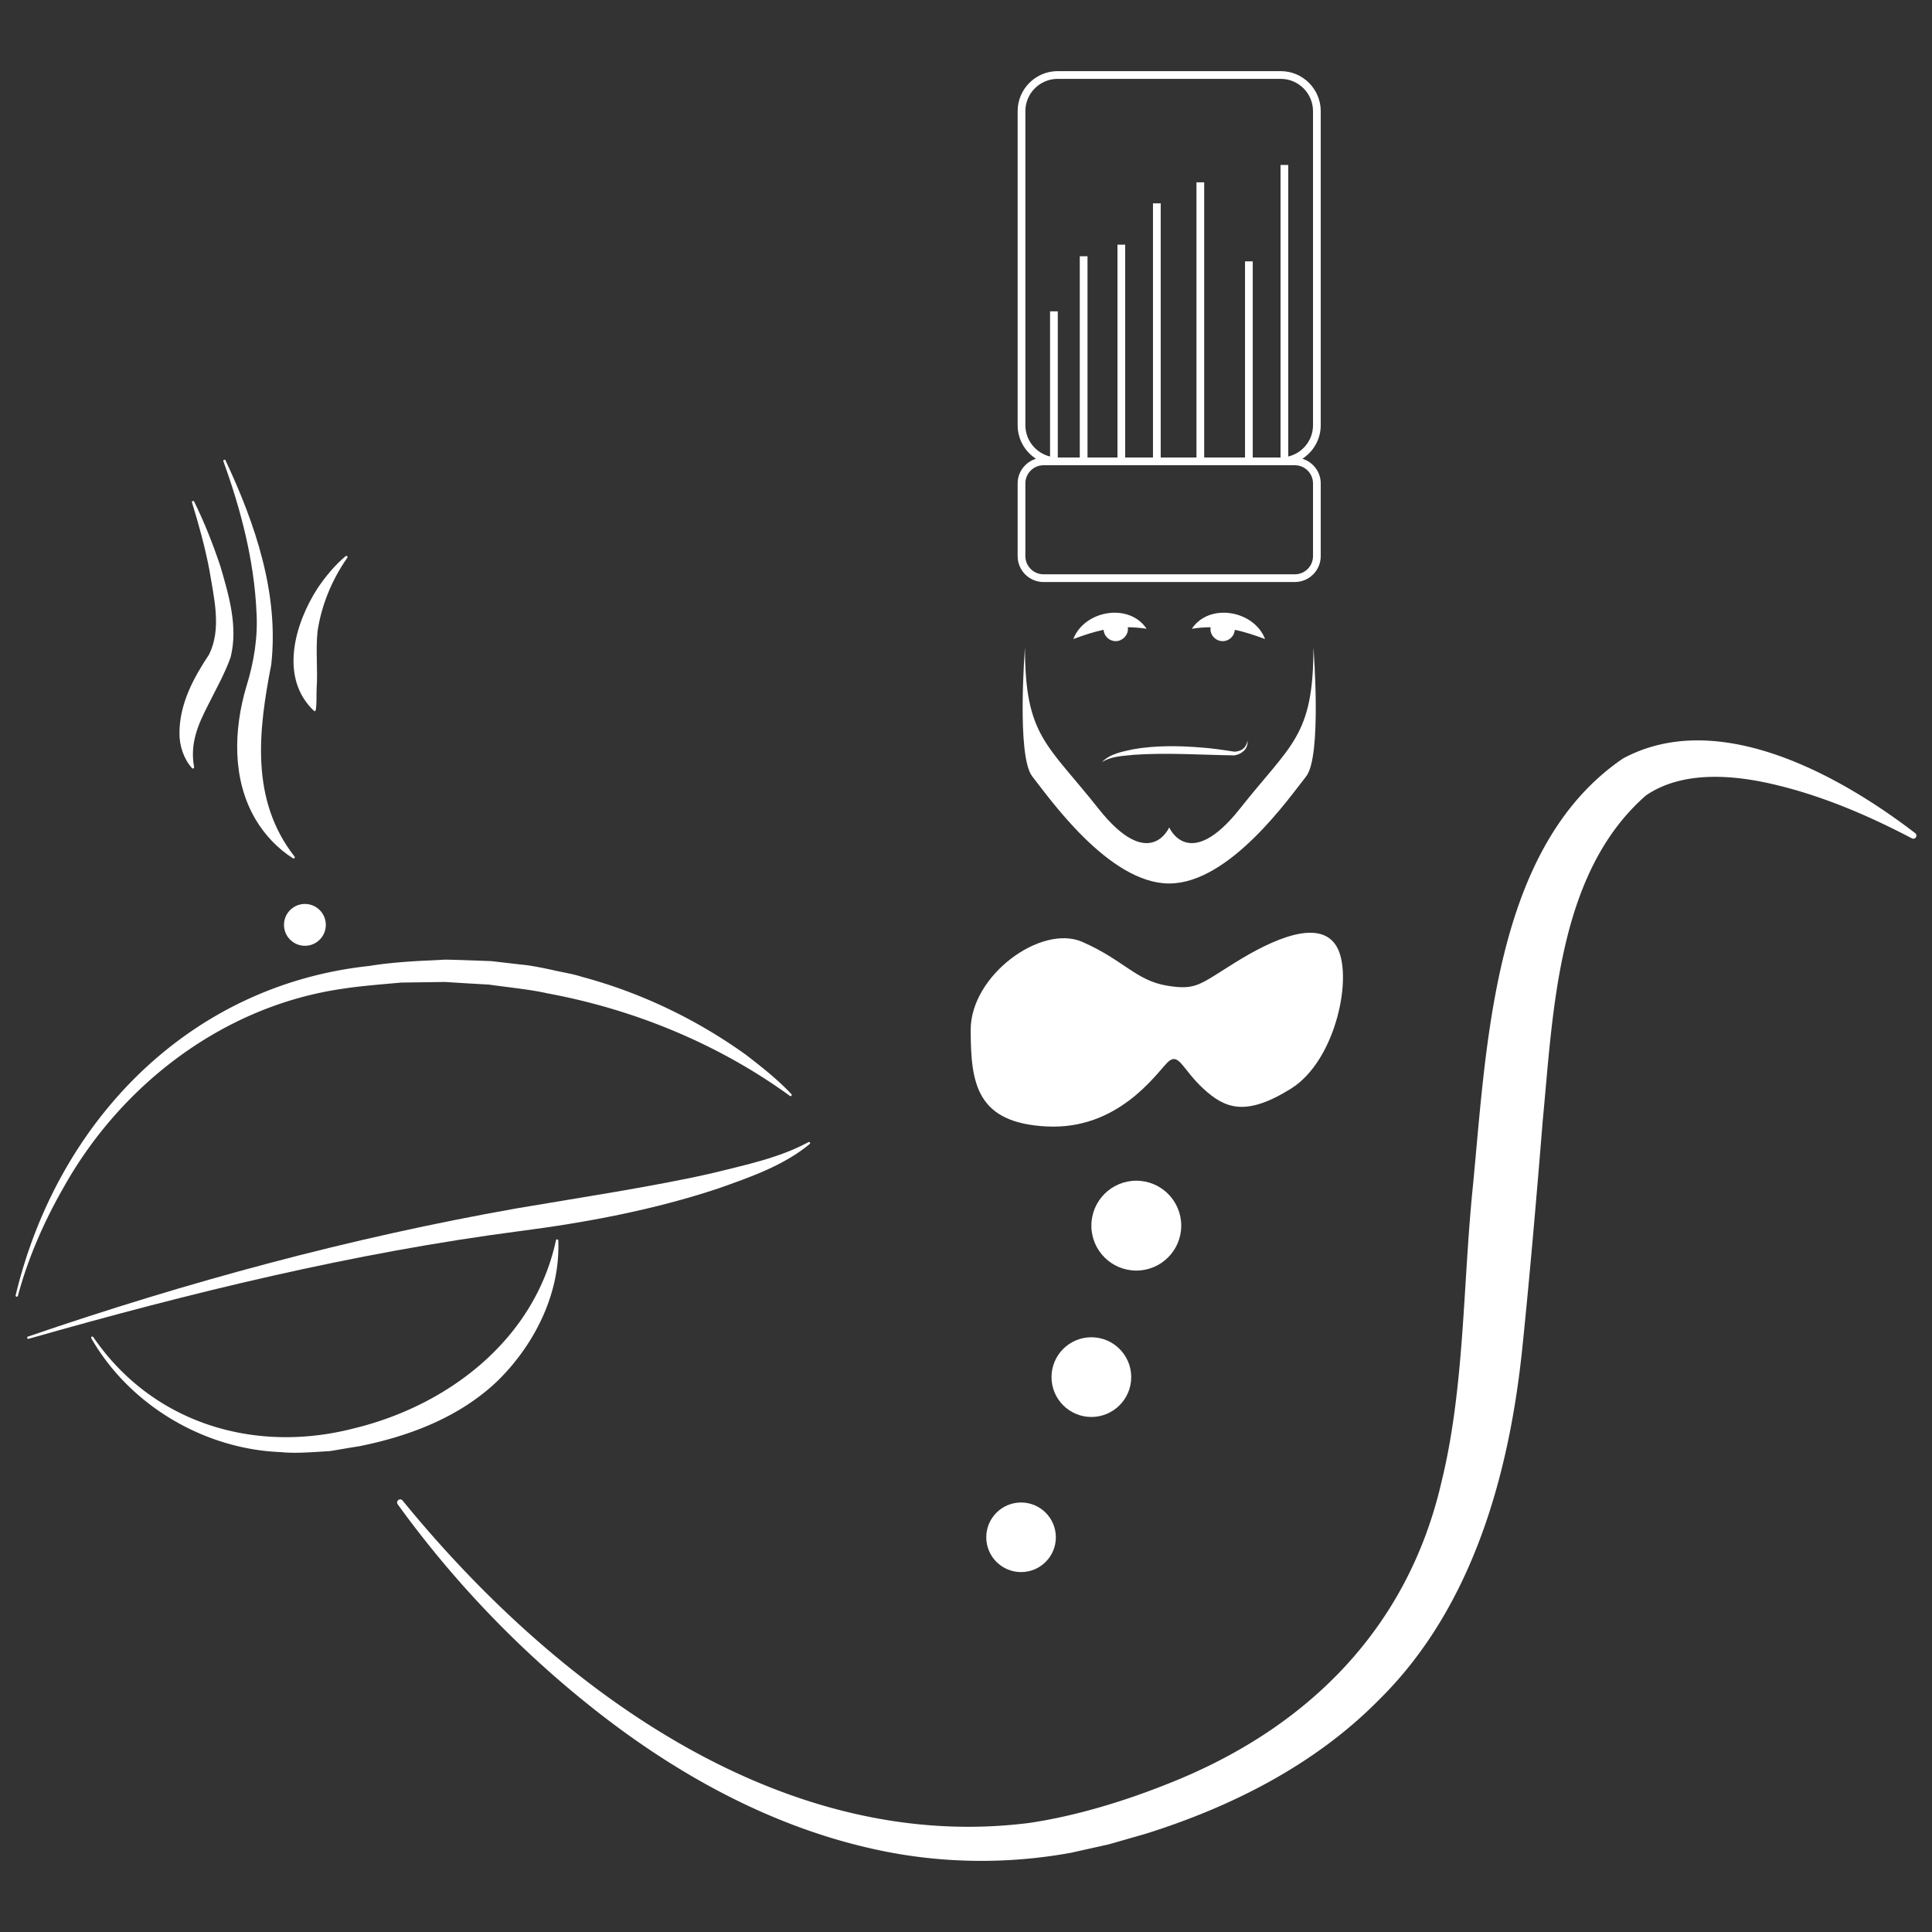
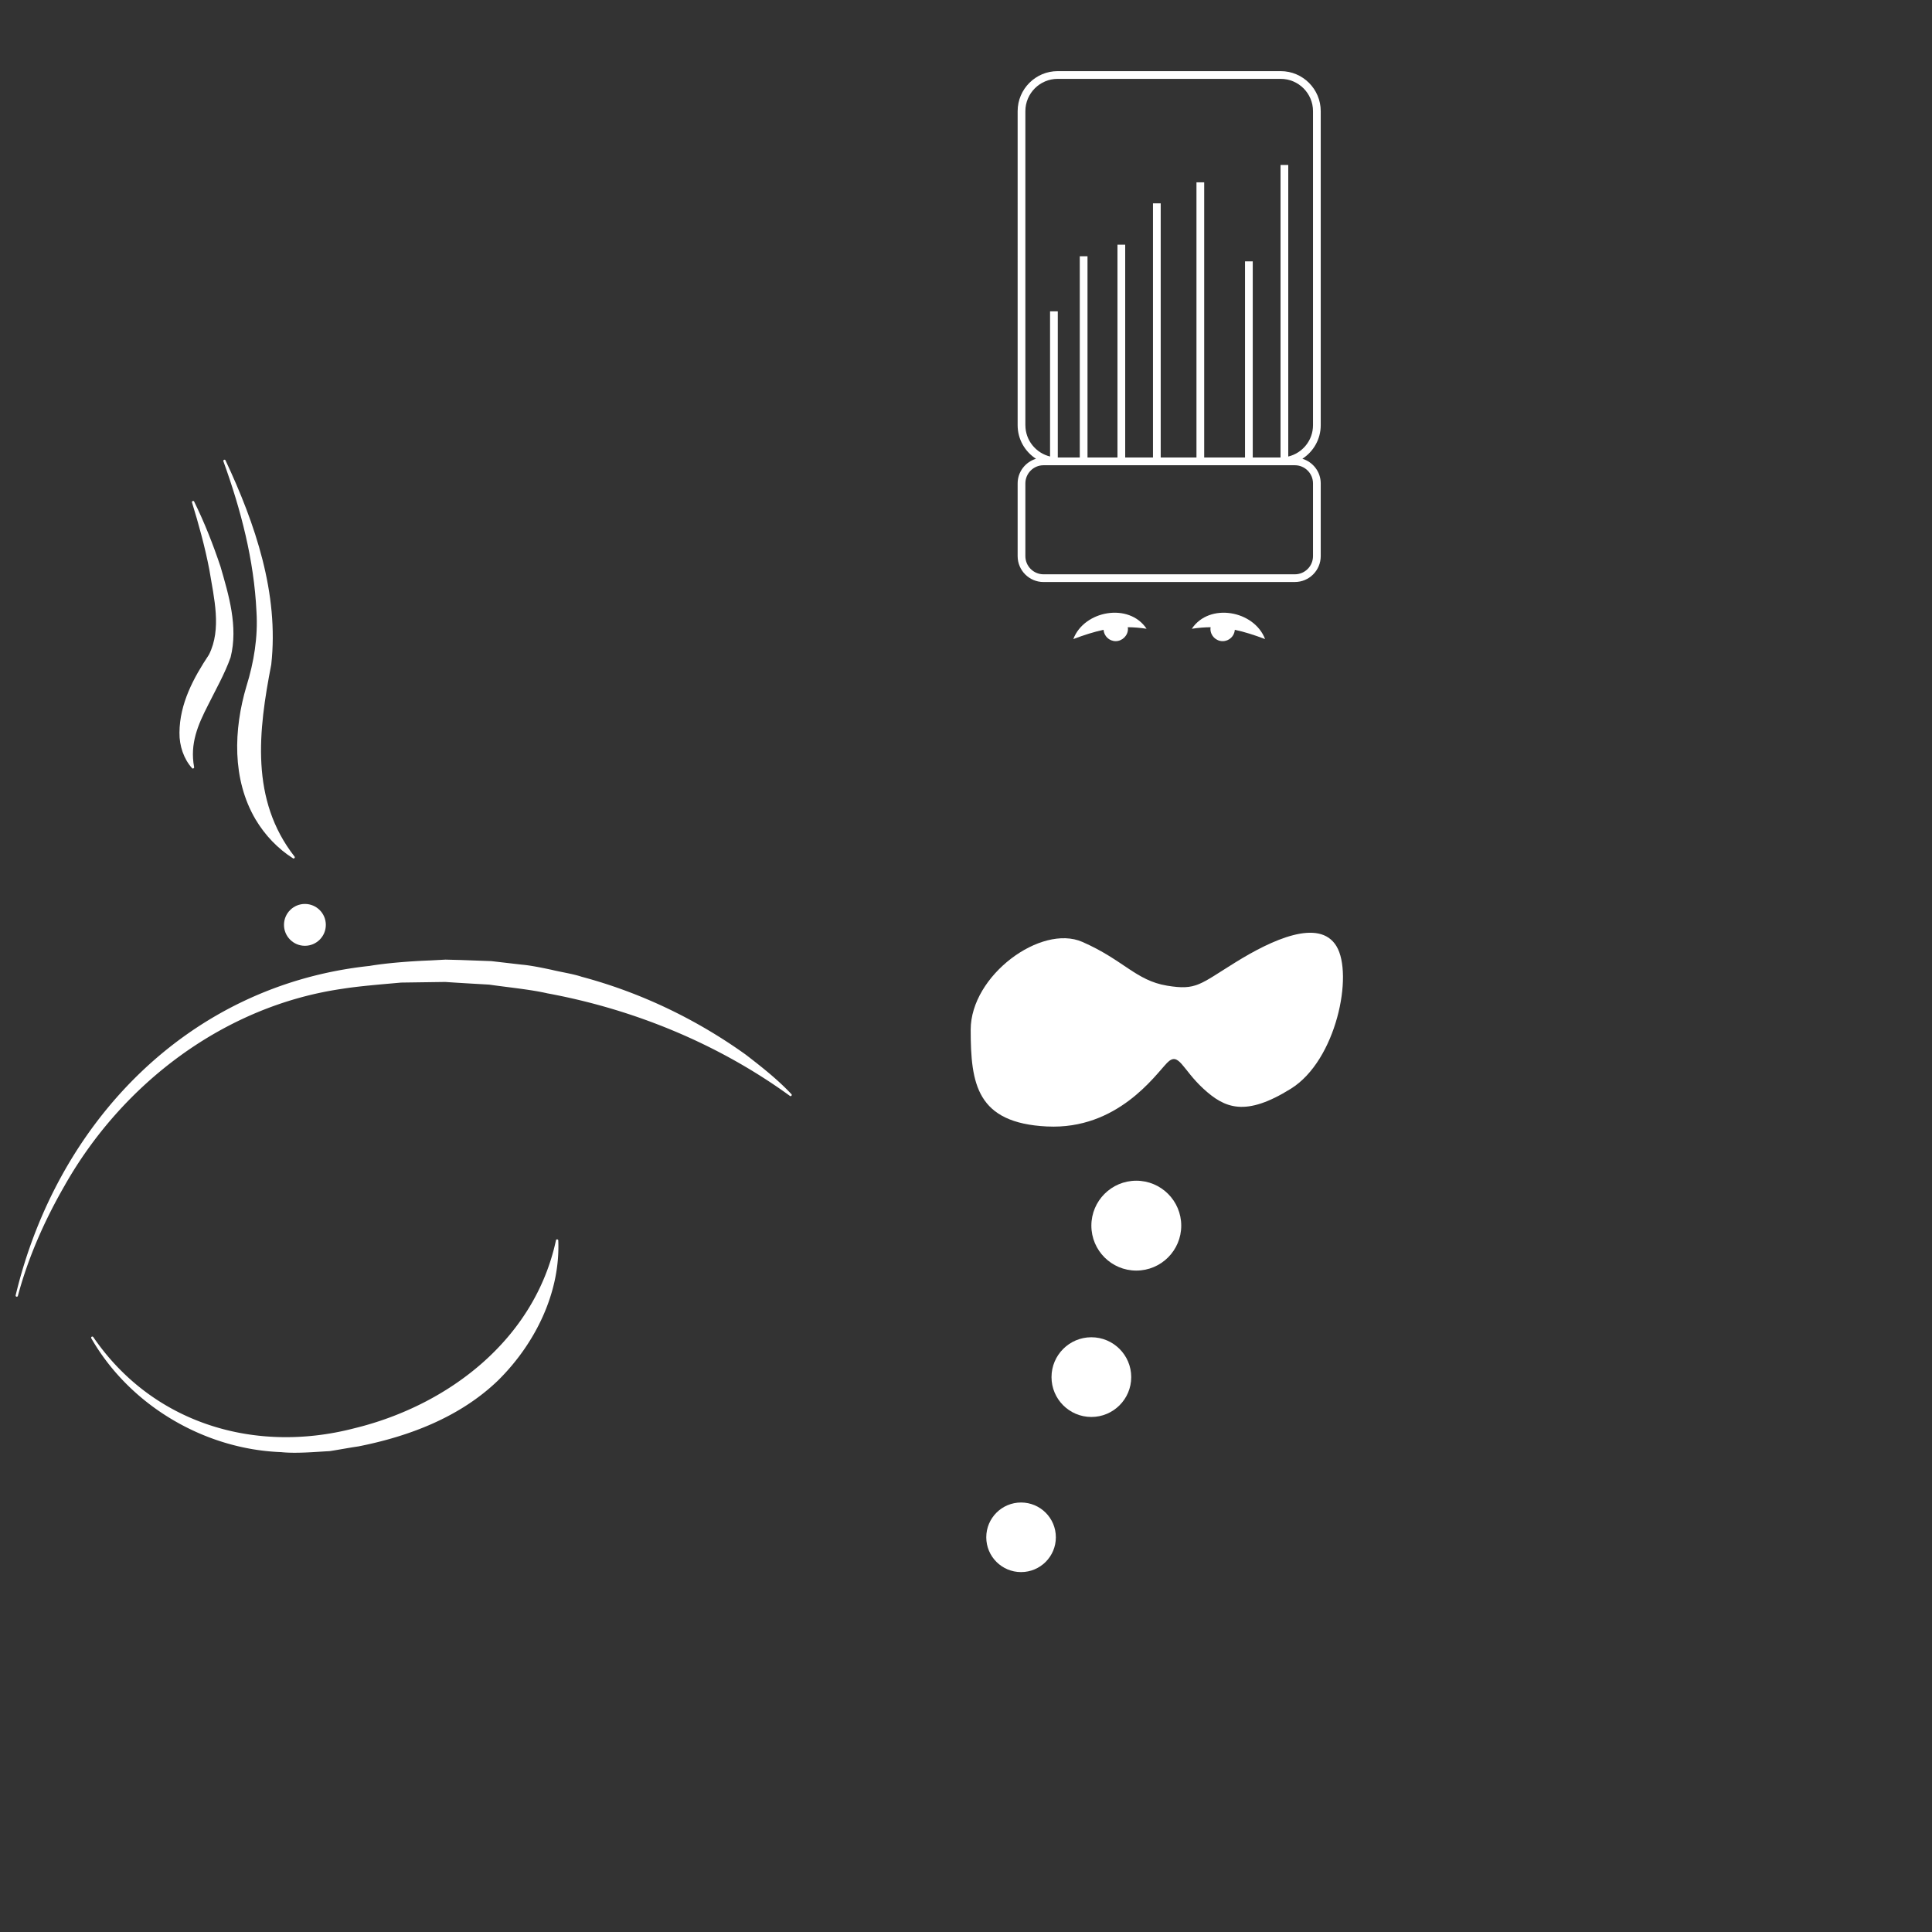
<svg xmlns="http://www.w3.org/2000/svg" data-bbox="8.086 36.82 983.844 926.361" viewBox="0 0 1000 1000" data-type="color">
  <rect x="0" y="0" width="1000" height="1000" fill="#333333" stroke="none" />
  <g>
    <path fill="#ffffff" d="M611.41 634.39c0 12.846-10.414 23.26-23.26 23.26s-23.26-10.414-23.26-23.26 10.414-23.26 23.26-23.26 23.26 10.414 23.26 23.26" data-color="1" />
    <path d="M564.89 733.42c11.39 0 20.63-9.24 20.63-20.63s-9.24-20.63-20.63-20.63-20.63 9.24-20.63 20.63 9.24 20.63 20.63 20.63" fill="#ffffff" data-color="1" />
    <path d="M528.5 777.69c-9.94 0-18.01 8.06-18.01 18.01s8.06 18.01 18.01 18.01 18.01-8.06 18.01-18.01-8.06-18.01-18.01-18.01" fill="#ffffff" data-color="1" />
    <path d="M146.99 478.71c0 5.98 4.85 10.83 10.83 10.83s10.83-4.85 10.83-10.83-4.85-10.83-10.83-10.83-10.83 4.85-10.83 10.83" fill="#ffffff" data-color="1" />
    <path d="M541.98 583.06c36.44 1.78 56-26.66 62.07-32.89 6.07-6.22 7.7 3.11 18.81 13.33s21.78 14.67 45.33 0 32.44-59.11 23.55-73.77c-8.89-14.67-33.48-3.26-52.14 8.3-18.67 11.55-20.34 14.66-35.55 12.15-16.15-2.67-22.52-13.33-43.85-22.66s-57.77 17.33-57.77 45.46 3.11 48.31 39.55 50.09Z" fill="#ffffff" data-color="1" />
-     <path d="M534.31 401.89c8.27 10.37 39.43 55.4 70.86 55.4s62.59-45.03 70.87-55.4c8.27-10.37 3.79-66.67 3.79-66.67 0 45.91-11.51 49.78-37.98 83.26s-36.67 9.78-36.67 9.78-10.2 23.7-36.67-9.78-37.98-37.35-37.98-83.26c0 0-4.48 56.3 3.79 66.67Z" fill="#ffffff" data-color="1" />
-     <path d="M586.52 387.83c-5.6 1.2-12.05 2.34-16.16 6.65 4.87-3.11 10.94-3.17 16.53-3.8 17.26-1.18 34.46.04 51.81.31 2.05-.23 3.91-1.13 5.32-2.58 1.4-1.4 1.86-3.4 1.74-5.17-.31 1.77-1.11 3.42-2.44 4.4-1.06 1-3.65 1.49-4.43 1.43-5.75-.91-11.52-1.76-17.34-2.18-11.65-.92-23.45-1.09-35.03.93Z" fill="#ffffff" data-color="1" />
    <path d="M555.55 330.78c5.66-2.13 10.69-3.74 15.65-4.79.24 3.28 2.95 5.87 6.29 5.87s6.34-2.84 6.34-6.34c0-.3-.05-.58-.09-.87 3.08.02 6.28.27 9.73.8-9.1-13.68-32.31-9.47-37.92 5.33" fill="#ffffff" data-color="1" />
    <path d="M632.86 331.86c3.34 0 6.05-2.59 6.29-5.87 4.96 1.05 9.99 2.66 15.65 4.79-5.62-14.8-28.82-19.01-37.92-5.33 3.45-.53 6.65-.78 9.73-.8-.04.29-.09.57-.09.87 0 3.5 2.84 6.34 6.34 6.34" fill="#ffffff" data-color="1" />
    <path d="M540.13 301.25h130.08c7.39 0 13.4-6.01 13.4-13.4V250.2c0-6.02-4.02-11.06-9.49-12.75 5.69-3.69 9.49-10.08 9.49-17.36V57.53c0-11.42-9.29-20.71-20.71-20.71H547.44c-11.42 0-20.71 9.29-20.71 20.71V220.1c0 7.28 3.79 13.66 9.49 17.36-5.47 1.68-9.49 6.73-9.49 12.75v37.65c0 7.39 6.01 13.4 13.4 13.4Zm-9.4-81.15V57.53c0-9.21 7.5-16.71 16.71-16.71H662.9c9.21 0 16.71 7.5 16.71 16.71V220.1c0 7.86-5.48 14.43-12.81 16.2V85.38h-4v151.43h-14.38V135.27h-4v101.54h-21.13V94.38h-4v142.43h-18.51V105.26h-4v131.55H582.4V126.65h-4v110.16h-15.51V132.65h-4v104.16h-11.38v-75.65h-4v75.13c-7.31-1.78-12.77-8.34-12.77-16.19Zm0 30.11c0-5.18 4.21-9.4 9.4-9.4h130.08c5.18 0 9.4 4.22 9.4 9.4v37.65c0 5.18-4.21 9.4-9.4 9.4H540.13c-5.18 0-9.4-4.22-9.4-9.4z" fill="#ffffff" data-color="1" />
    <path d="M177.35 511.78c8.84-1.41 21-2.35 30.3-3.2 4.99-.07 18-.25 22.82-.32 4.89.36 17.66 1.09 22.74 1.38 8.61 1.27 21.62 2.53 29.99 4.49 44.93 8.28 88.53 26.15 125.63 53.09.55.49 1.32-.36.82-.87-7.16-7.64-15.38-14.09-23.67-20.48-25.61-18.35-54.44-32.17-84.98-40.32-4.29-1.46-11-2.47-15.41-3.57-4.61-.97-10.93-2.31-15.6-2.69l-15.73-1.82-15.81-.57-7.9-.2-7.89.42c-9.25.34-22.4 1.29-31.39 2.84C97.43 509.95 29.56 580.81 8.1 670.45a.6.6 0 0 0 .43.71.6.6 0 0 0 .74-.46c5.33-19.86 13.75-38.88 23.96-56.65 30.03-53.34 83.05-93.52 144.12-102.27" fill="#ffffff" data-color="1" />
-     <path d="M371.66 615.18c16.52-5.86 33.76-11.73 47.47-23.06.2-.18.25-.49.11-.73-.18-.33-.63-.38-.91-.16-15.06 8.12-32.4 11.7-48.95 15.82-29.28 6.82-72.04 13.29-102.09 18.42-85.95 15.2-170.38 38.06-252.86 66.36-.74.23-.31 1.38.37 1.14 83.44-23.79 168.15-44.53 254.22-55.75 34.34-4.42 69.8-11.09 102.64-22.05Z" fill="#ffffff" data-color="1" />
    <path d="M288.96 642.06c.01-.73-1.17-.73-1.2-.04-11.06 51.34-55.81 85.45-104.39 97.26-51.44 13.37-104.42-2.43-135.06-47.17a.604.604 0 0 0-.83-.23c-.29.16-.39.53-.22.82 19.88 34.63 58.35 57.44 98.27 58.92 7.73.8 17.3-.1 25.07-.52 3.18-.45 11.54-1.99 14.84-2.43 26.36-5.21 52.66-15.18 72.36-34.17 19.13-18.89 32.28-45.34 31.16-72.43Z" fill="#ffffff" data-color="1" />
    <path d="M92.89 379.31c-.1 6.69 2.25 13.57 6.51 18.28.39.48 1.21.04 1.07-.54-2.25-12.17 1.99-21.89 7.21-32.08 3.91-7.89 8.69-16.27 11.68-24.75 4.01-15.9-1.01-32.35-5.22-46.93-3.87-11.56-8.3-22.82-13.65-33.68-.32-.68-1.35-.19-1.11.46 3.53 11.47 6.72 23.05 8.96 34.73 2.42 14.75 6.51 30.75-.19 44.07-7.99 12.03-15.19 25.36-15.26 40.43Z" fill="#ffffff" data-color="1" />
    <path d="M127.57 355.14c-6.66 22.42-7.55 48.17 4.71 68.99 4.9 8.24 11.6 15.2 19.37 20.13.54.38 1.23-.39.82-.88-23.03-29.42-18.73-65.15-12.07-99.4 4.08-36.75-8.31-72.93-23.68-105.71-.31-.7-1.39-.15-1.09.49 9.08 25.1 15.88 51.24 17.12 77.84.82 13.2-1.33 26.12-5.17 38.53Z" fill="#ffffff" data-color="1" />
-     <path d="M163.43 367.55c.62-4.02.27-7.53.45-11.04.69-10.05-.56-19.62.48-29.73 2.01-13.51 7.44-26.75 15.39-38.07.46-.55-.32-1.29-.85-.84-5.62 4.68-10.26 10.37-14.45 16.48-11.91 18.4-20.12 46.67-1.77 63.75.35.05.68-.19.74-.54Z" fill="#ffffff" data-color="1" />
-     <path d="M991.32 431.25c-39.21-30.09-102.17-65.18-151.32-38.62-67.53 46.08-70.51 149.41-77.81 223.12-4.96 49.49-4.23 103.06-16.02 151.03-17.5 76.5-69.98 128.34-141.89 156.59-22.44 8.97-47.99 16.78-71.96 20.23-129.27 16.2-246.08-71.49-323.87-166.84-.52-.72-1.52-.9-2.24-.37-.72.52-.88 1.52-.36 2.23A533.4 533.4 0 0 0 314.1 889.81c41.64 31.75 89.09 56.96 140.85 67.85 32.5 6.9 66.57 7.32 99.42 1.33l19.58-4.37 19.02-5.45c44.44-13.95 87.77-35.75 120.92-69.48 48.81-48.15 67.7-118.06 74.27-184.02 3.82-37.33 7.32-77.93 10.35-115.58 5.5-57.18 7.63-128.31 53.42-168.36 18.69-12.83 44.91-10.85 66.9-5.56 24.22 5.73 48.03 15.82 70.69 27.72.68.39 1.56.25 2.06-.38.55-.69.44-1.7-.25-2.25Z" fill="#ffffff" data-color="1" />
+     <path d="M163.43 367.55Z" fill="#ffffff" data-color="1" />
  </g>
</svg>